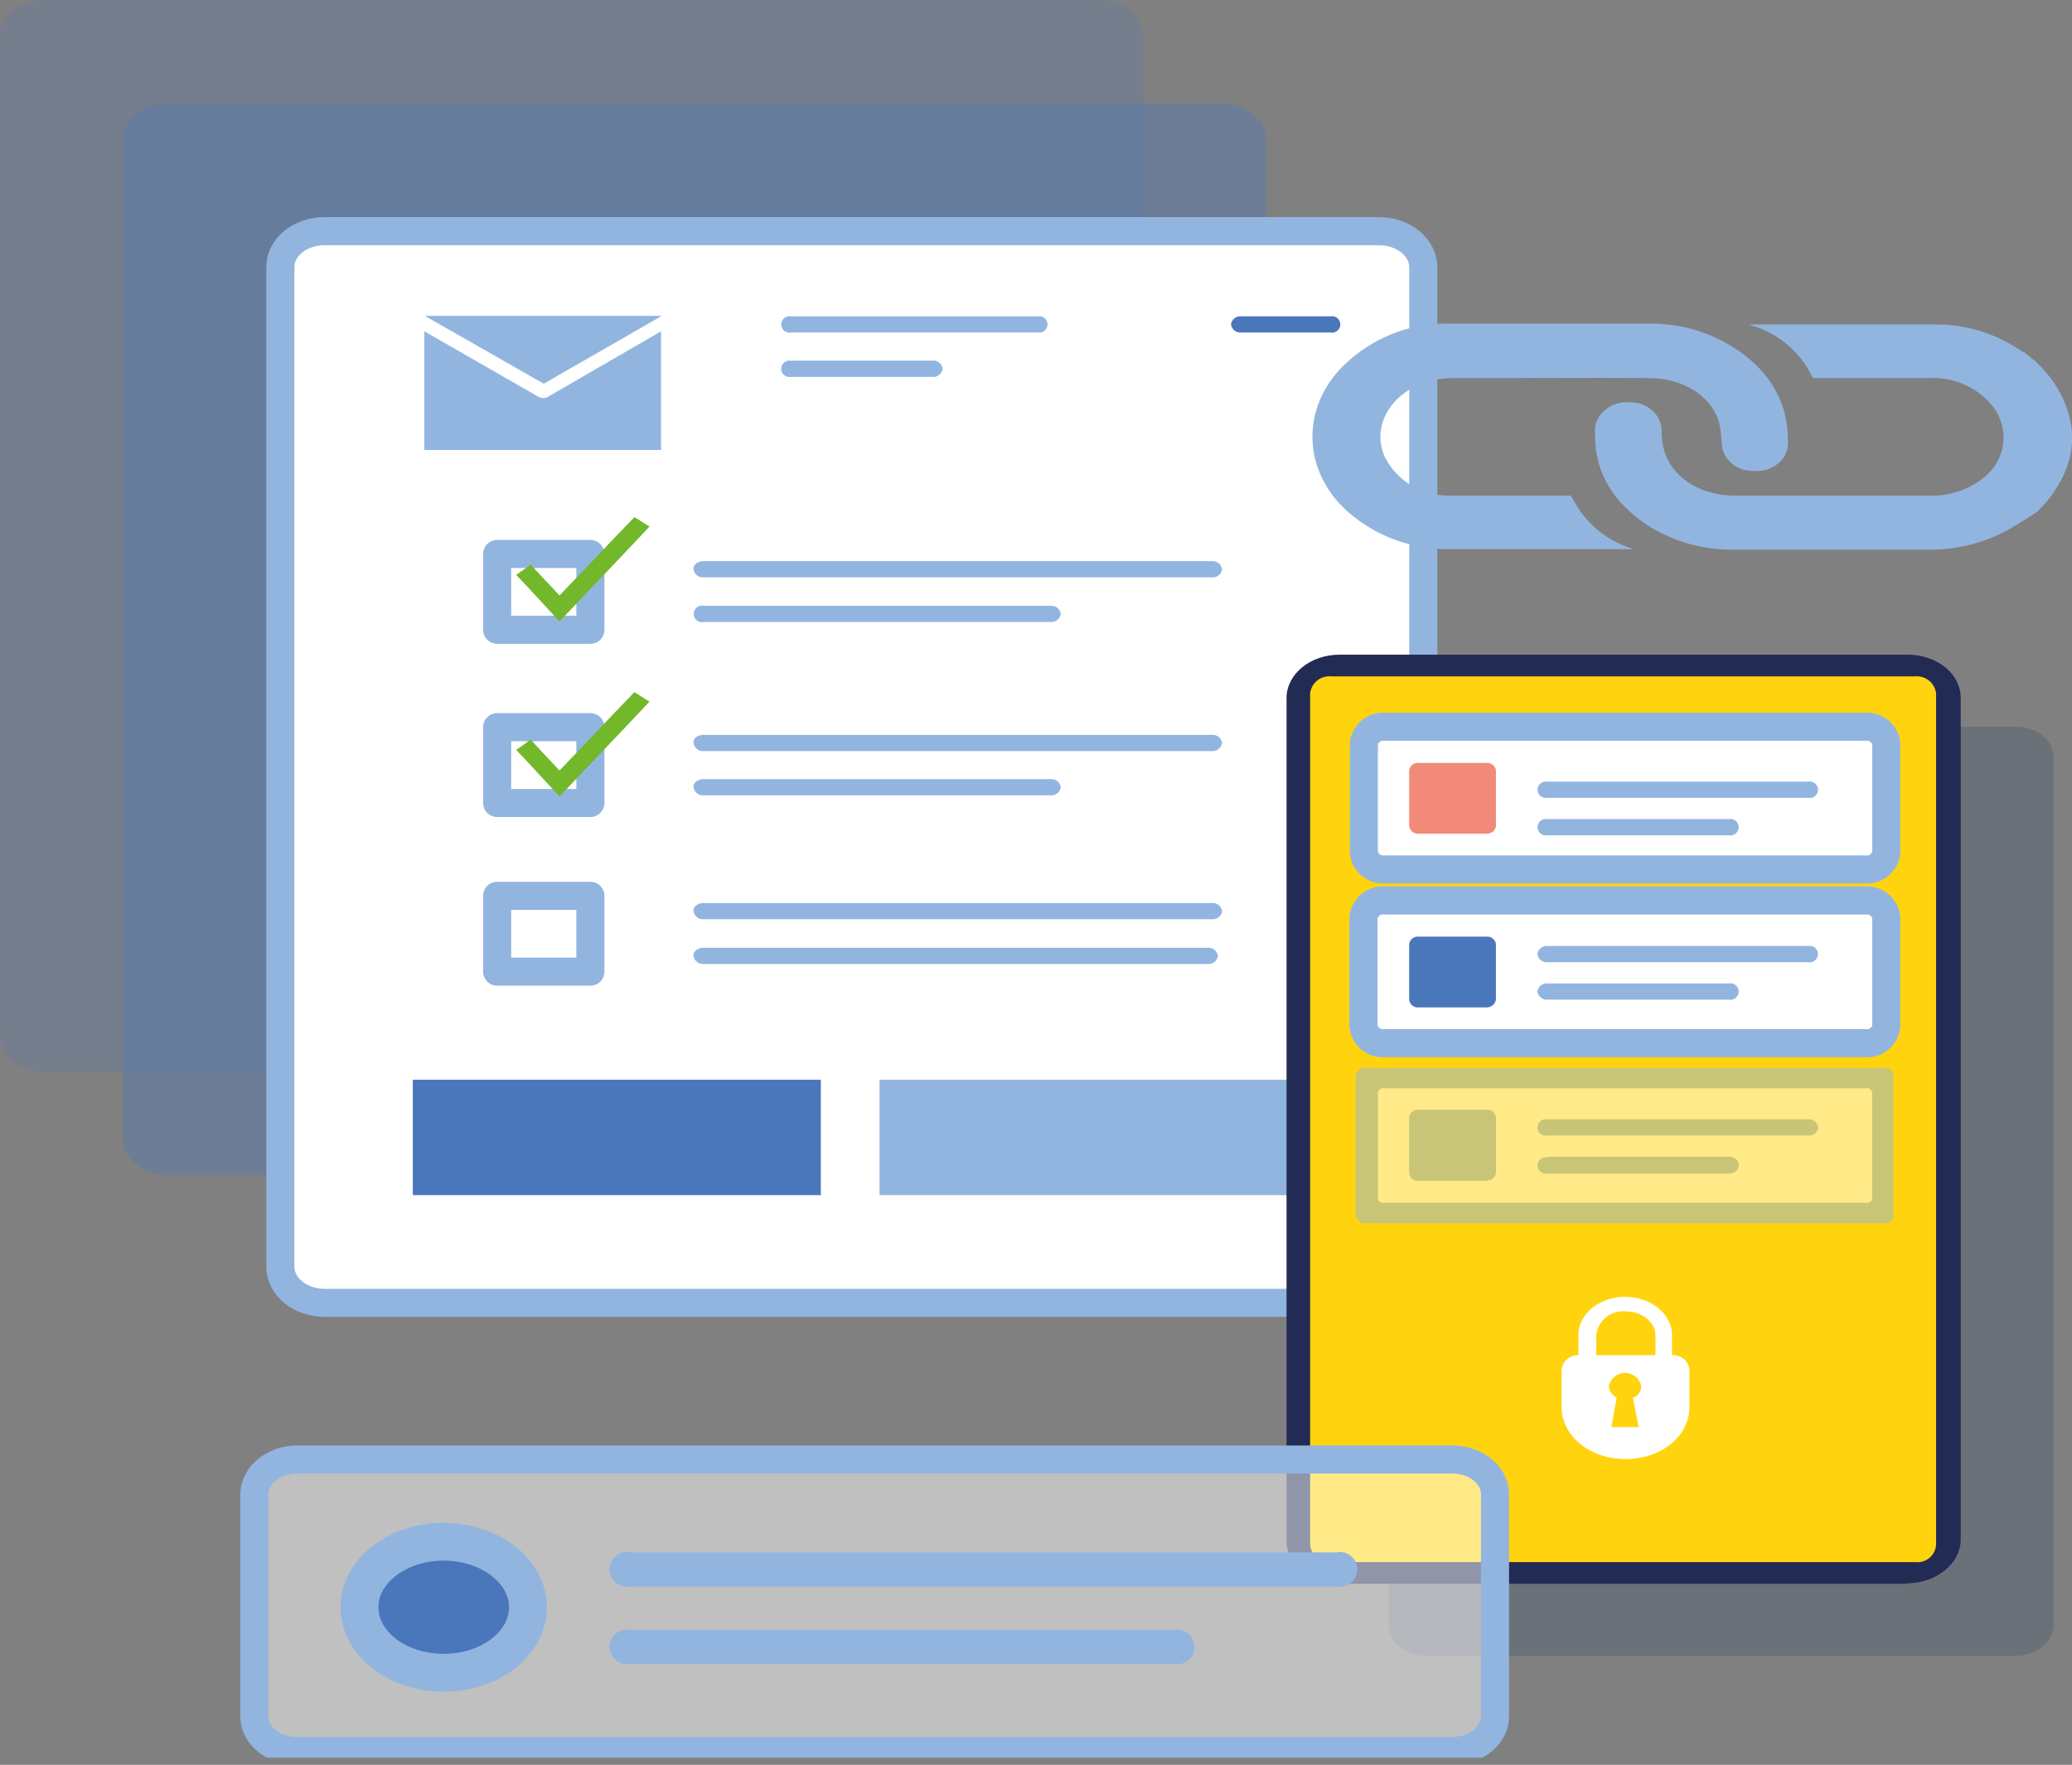
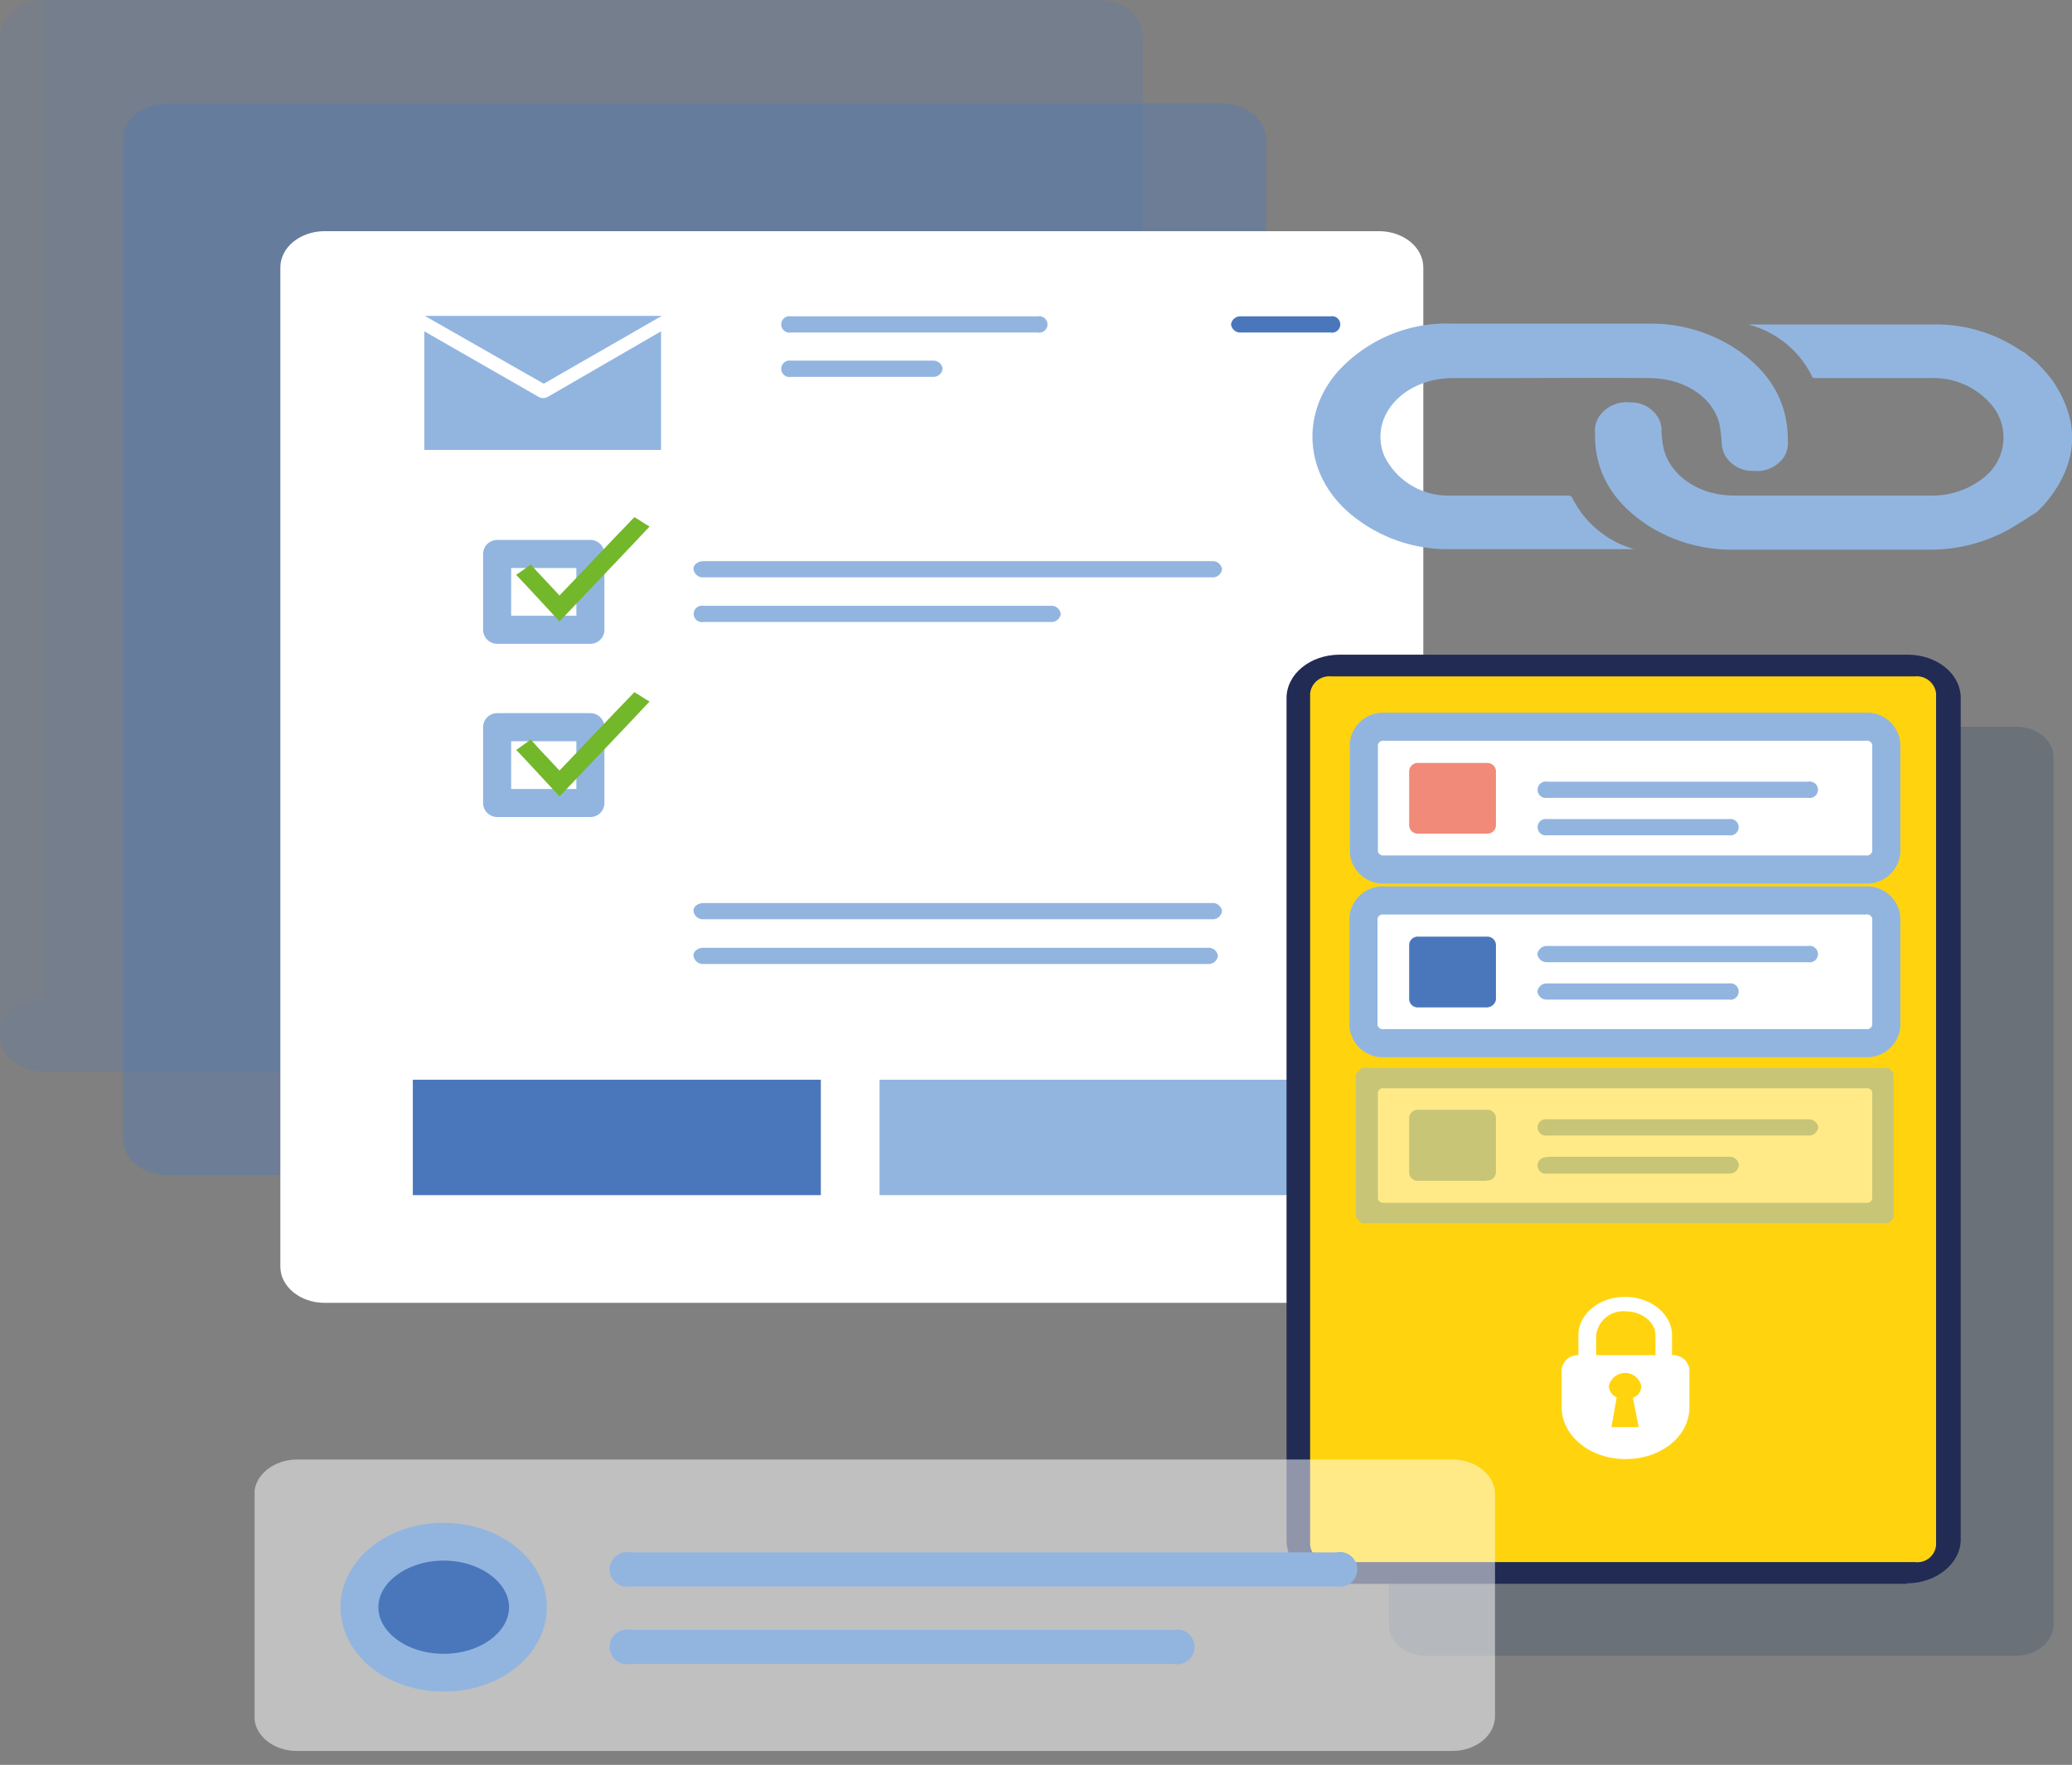
<svg xmlns="http://www.w3.org/2000/svg" viewBox="0 0 221.35 188.57">
  <rect x="0" y="0" width="221.35" height="188.57" fill="#808080" stroke="none" />
  <defs>
    <style>.cls-1,.cls-14,.cls-29{fill:none;}.cls-2{clip-path:url(#clip-path);}.cls-3{opacity:0.2;}.cls-4{clip-path:url(#clip-path-2);}.cls-5{clip-path:url(#clip-path-3);}.cls-6{fill:#4b78bc;}.cls-12,.cls-13,.cls-18,.cls-19,.cls-20,.cls-21,.cls-23,.cls-24,.cls-6{fill-rule:evenodd;}.cls-7{opacity:0.7;}.cls-8{opacity:0.35;}.cls-9{clip-path:url(#clip-path-8);}.cls-10{clip-path:url(#clip-path-13);}.cls-11{clip-path:url(#clip-path-14);}.cls-12{fill:#19365e;}.cls-13,.cls-17{fill:#fff;}.cls-14,.cls-29{stroke:#92b5e0;stroke-linecap:round;stroke-linejoin:round;}.cls-14{stroke-width:3px;}.cls-15,.cls-18{fill:#92b5e0;}.cls-16,.cls-24{fill:#4a77bb;}.cls-19{fill:#73b72b;}.cls-20{fill:#212b54;}.cls-21{fill:#ffd40e;}.cls-22{clip-path:url(#clip-path-15);}.cls-23{fill:#f18a79;}.cls-25{opacity:0.5;}.cls-26{clip-path:url(#clip-path-18);}.cls-27{clip-path:url(#clip-path-19);}.cls-28{clip-path:url(#clip-path-21);}.cls-29{stroke-width:4.04px;}</style>
    <clipPath id="clip-path" transform="translate(-95.3 -5.6)">
      <rect class="cls-1" width="330" height="193.4" />
    </clipPath>
    <clipPath id="clip-path-2" transform="translate(-95.3 -5.6)">
      <rect class="cls-1" x="95.3" y="5.6" width="122.1" height="114.51" />
    </clipPath>
    <clipPath id="clip-path-3" transform="translate(-95.3 -5.6)">
      <rect class="cls-1" x="95.3" y="5.6" width="122.1" height="114.51" />
    </clipPath>
    <clipPath id="clip-path-8" transform="translate(-95.3 -5.6)">
      <rect class="cls-1" x="108.45" y="16.65" width="122.16" height="114.51" />
    </clipPath>
    <clipPath id="clip-path-13" transform="translate(-95.3 -5.6)">
      <rect class="cls-1" x="243.65" y="83.25" width="71.07" height="99.27" />
    </clipPath>
    <clipPath id="clip-path-14" transform="translate(-95.3 -5.6)">
      <rect class="cls-1" x="243.65" y="83.25" width="71.01" height="99.27" />
    </clipPath>
    <clipPath id="clip-path-15" transform="translate(-95.3 -5.6)">
      <rect class="cls-1" y="1" width="330" height="193.4" />
    </clipPath>
    <clipPath id="clip-path-18" transform="translate(-95.3 -5.6)">
      <rect class="cls-1" x="239.46" y="118.88" width="58.85" height="18.24" />
    </clipPath>
    <clipPath id="clip-path-19" transform="translate(-95.3 -5.6)">
      <rect class="cls-1" x="240.12" y="119.7" width="57.47" height="16.6" />
    </clipPath>
    <clipPath id="clip-path-21" transform="translate(-95.3 -5.6)">
      <rect class="cls-1" x="122.5" y="161.55" width="132.57" height="31.16" />
    </clipPath>
  </defs>
  <title>Asset 5</title>
  <g id="Layer_2" data-name="Layer 2">
    <g id="Layer_1-2" data-name="Layer 1">
      <g class="cls-2">
        <g class="cls-3">
          <g class="cls-4">
            <g class="cls-5">
-               <path class="cls-6" d="M100.06,5.6H212.65c2.63,0,4.75,1.72,4.75,3.86V116.24c0,2.14-2.12,3.86-4.75,3.86H100.06c-2.63,0-4.76-1.72-4.76-3.86V9.46c0-2.09,2.18-3.86,4.76-3.86" transform="translate(-95.3 -5.6)" />
+               <path class="cls-6" d="M100.06,5.6H212.65c2.63,0,4.75,1.72,4.75,3.86V116.24c0,2.14-2.12,3.86-4.75,3.86H100.06c-2.63,0-4.76-1.72-4.76-3.86c0-2.09,2.18-3.86,4.76-3.86" transform="translate(-95.3 -5.6)" />
            </g>
            <g class="cls-5">
              <g class="cls-7">
                <g class="cls-4">
                  <g class="cls-5">
                    <path class="cls-6" d="M100.06,5.6H212.65c2.63,0,4.75,1.72,4.75,3.86V116.24c0,2.14-2.12,3.86-4.75,3.86H100.06c-2.63,0-4.76-1.72-4.76-3.86V9.46c0-2.09,2.18-3.86,4.76-3.86" transform="translate(-95.3 -5.6)" />
                  </g>
                </g>
              </g>
            </g>
          </g>
        </g>
      </g>
      <g class="cls-2">
        <g class="cls-8">
          <g class="cls-9">
            <g class="cls-9">
              <g class="cls-7">
                <g class="cls-9">
                  <g class="cls-9">
                    <path class="cls-6" d="M113.21,16.65H225.8c2.63,0,4.75,1.73,4.75,3.87V127.29c0,2.14-2.12,3.87-4.75,3.87H113.21c-2.63,0-4.76-1.73-4.76-3.87V20.52c0-2.14,2.13-3.87,4.76-3.87" transform="translate(-95.3 -5.6)" />
                  </g>
                </g>
              </g>
              <path class="cls-6" d="M113.21,16.65H225.8c2.63,0,4.75,1.73,4.75,3.87V127.29c0,2.14-2.12,3.87-4.75,3.87H113.21c-2.63,0-4.76-1.73-4.76-3.87V20.52c0-2.14,2.13-3.87,4.76-3.87" transform="translate(-95.3 -5.6)" />
            </g>
          </g>
        </g>
      </g>
      <g class="cls-2">
        <g class="cls-3">
          <g class="cls-10">
            <g class="cls-11">
              <path class="cls-12" d="M310.63,182.52H247.68c-2.24,0-4-1.45-4-3.27V86.53c0-1.82,1.79-3.28,4-3.28h63c2.24,0,4,1.46,4,3.28v92.72c-.06,1.82-1.85,3.27-4.09,3.27" transform="translate(-95.3 -5.6)" />
            </g>
          </g>
        </g>
        <path class="cls-13" d="M130,30.3h112.6c2.63,0,4.75,1.73,4.75,3.87V140.94c0,2.14-2.12,3.87-4.75,3.87H130c-2.63,0-4.75-1.73-4.75-3.87V34.17c0-2.14,2.12-3.87,4.75-3.87" transform="translate(-95.3 -5.6)" />
-         <path class="cls-14" d="M130,30.3h112.6c2.63,0,4.75,1.73,4.75,3.87V140.94c0,2.14-2.12,3.87-4.75,3.87H130c-2.63,0-4.75-1.73-4.75-3.87V34.17C125.24,32,127.36,30.3,130,30.3Z" transform="translate(-95.3 -5.6)" />
        <rect class="cls-15" x="93.96" y="115.37" width="43.59" height="12.33" />
        <rect class="cls-16" x="44.1" y="115.37" width="43.59" height="12.33" />
        <rect class="cls-17" x="53.11" y="77.7" width="9.96" height="8.1" />
        <rect class="cls-14" x="53.11" y="77.7" width="9.96" height="8.1" />
-         <path class="cls-18" d="M170.45,84.12h54.34a1,1,0,0,1,1.06.86,1,1,0,0,1-1.06.87H170.45a1,1,0,0,1-1.06-.87c-.06-.5.45-.86,1.06-.86m0,4.73h37.11a1,1,0,0,1,1.06.86,1,1,0,0,1-1.06.87H170.45a1,1,0,0,1-1.06-.87c-.06-.45.45-.86,1.06-.86" transform="translate(-95.3 -5.6)" />
        <rect class="cls-17" x="53.11" y="59.19" width="9.96" height="8.1" />
        <rect class="cls-14" x="53.11" y="59.19" width="9.96" height="8.1" />
        <path class="cls-19" d="M150.42,67c1.57,1.64,3.08,3.32,4.65,5,3.18-3.36,6.43-6.73,9.62-10.14-.56-.32-1.06-.69-1.62-1-2.69,2.77-5.32,5.59-8,8.37-1-1.1-2.08-2.19-3.08-3.32-.51.41-1.07.77-1.57,1.13m0,18.66c1.57,1.63,3.08,3.32,4.65,5,3.18-3.36,6.43-6.73,9.62-10.14-.56-.32-1.06-.68-1.62-1-2.69,2.77-5.32,5.59-8,8.37-1-1.09-2.08-2.18-3.08-3.32-.51.41-1.07.77-1.57,1.14" transform="translate(-95.3 -5.6)" />
        <path class="cls-18" d="M170.45,65.56h54.34a1,1,0,0,1,1.06.86,1,1,0,0,1-1.06.87H170.45a1,1,0,0,1-1.06-.87c-.06-.45.45-.86,1.06-.86m0,4.77h37.11a1,1,0,0,1,1.06.87,1,1,0,0,1-1.06.86H170.45a.88.88,0,1,1,0-1.73" transform="translate(-95.3 -5.6)" />
        <rect class="cls-17" x="53.11" y="95.72" width="9.96" height="8.1" />
-         <rect class="cls-14" x="53.11" y="95.72" width="9.96" height="8.1" />
        <path class="cls-18" d="M170.45,102.09h54.34a1,1,0,0,1,1.06.86,1,1,0,0,1-1.06.87H170.45a1,1,0,0,1-1.06-.87c-.06-.45.45-.86,1.06-.86m0,4.78h53.89a1,1,0,0,1,1.07.86,1,1,0,0,1-1.07.87H170.45a1,1,0,0,1-1.06-.87c-.06-.45.45-.86,1.06-.86" transform="translate(-95.3 -5.6)" />
        <path class="cls-20" d="M299,174.83H238.44c-3.13,0-5.7-2-5.7-4.64v-90c0-2.55,2.51-4.64,5.7-4.64h60.61c3.13,0,5.71,2,5.71,4.64v90c-.06,2.5-2.63,4.59-5.77,4.59" transform="translate(-95.3 -5.6)" />
        <path class="cls-21" d="M299.89,172.51h-62.4a2.05,2.05,0,0,1-2.23-1.82v-91a2.06,2.06,0,0,1,2.23-1.82h62.4a2.07,2.07,0,0,1,2.24,1.82v91a2,2,0,0,1-2.24,1.82" transform="translate(-95.3 -5.6)" />
        <path class="cls-13" d="M243.2,83.25h51.37a2.07,2.07,0,0,1,2.24,1.82V96.68a2.07,2.07,0,0,1-2.24,1.82H243.2A2.07,2.07,0,0,1,241,96.68V85.07a2.07,2.07,0,0,1,2.24-1.82" transform="translate(-95.3 -5.6)" />
        <path class="cls-13" d="M243.2,83.25h51.37a2.07,2.07,0,0,1,2.24,1.82V96.68a2.07,2.07,0,0,1-2.24,1.82H243.2A2.07,2.07,0,0,1,241,96.68V85.07a2.07,2.07,0,0,1,2.24-1.82" transform="translate(-95.3 -5.6)" />
        <path class="cls-14" d="M243.2,83.25h51.37a2.07,2.07,0,0,1,2.24,1.82V96.68a2.07,2.07,0,0,1-2.24,1.82H243.2A2.07,2.07,0,0,1,241,96.68V85.07A2.07,2.07,0,0,1,243.2,83.25Z" transform="translate(-95.3 -5.6)" />
      </g>
      <g class="cls-22">
        <path class="cls-18" d="M260.6,89.12h27.87a.88.88,0,1,1,0,1.73H260.6a.88.88,0,1,1,0-1.73m0,4H280a.88.88,0,1,1,0,1.73H260.6a.88.88,0,1,1,0-1.73" transform="translate(-95.3 -5.6)" />
      </g>
      <g class="cls-2">
        <path class="cls-23" d="M254.11,94.67h-7.27a.92.92,0,0,1-1-.82V87.94a.93.93,0,0,1,1-.82h7.27a.93.93,0,0,1,1,.82v5.91a.92.92,0,0,1-1,.82" transform="translate(-95.3 -5.6)" />
        <path class="cls-13" d="M243.2,101.82h51.37a2.06,2.06,0,0,1,2.24,1.82v11.6a2.07,2.07,0,0,1-2.24,1.82H243.2a2.07,2.07,0,0,1-2.24-1.82v-11.6a2.06,2.06,0,0,1,2.24-1.82" transform="translate(-95.3 -5.6)" />
        <path class="cls-13" d="M243.2,101.82h51.37a2.06,2.06,0,0,1,2.24,1.82v11.6a2.07,2.07,0,0,1-2.24,1.82H243.2a2.07,2.07,0,0,1-2.24-1.82v-11.6a2.06,2.06,0,0,1,2.24-1.82" transform="translate(-95.3 -5.6)" />
        <path class="cls-14" d="M243.2,101.82h51.37a2.06,2.06,0,0,1,2.24,1.82v11.6a2.07,2.07,0,0,1-2.24,1.82H243.2a2.07,2.07,0,0,1-2.24-1.82v-11.6A2.06,2.06,0,0,1,243.2,101.82Z" transform="translate(-95.3 -5.6)" />
        <path class="cls-18" d="M260.6,106.68h27.87a.88.88,0,1,1,0,1.73H260.6a1,1,0,0,1-1.06-.86,1,1,0,0,1,1.06-.87m0,4H280a.88.88,0,1,1,0,1.73H260.6a1,1,0,0,1-1.06-.86,1,1,0,0,1,1.06-.87" transform="translate(-95.3 -5.6)" />
        <path class="cls-24" d="M254.11,113.24h-7.27a.93.93,0,0,1-1-.82V106.5a.93.93,0,0,1,1-.82h7.27a.93.93,0,0,1,1,.82v5.92a1,1,0,0,1-1,.82" transform="translate(-95.3 -5.6)" />
      </g>
      <g class="cls-2">
        <g class="cls-25">
          <g class="cls-26">
            <g class="cls-27">
              <path class="cls-13" d="M243.2,120.38h51.37a2.07,2.07,0,0,1,2.24,1.82v11.6a2.07,2.07,0,0,1-2.24,1.82H243.2A2.07,2.07,0,0,1,241,133.8V122.2a2.07,2.07,0,0,1,2.24-1.82" transform="translate(-95.3 -5.6)" />
              <path class="cls-13" d="M243.2,120.38h51.37a2.07,2.07,0,0,1,2.24,1.82v11.6a2.07,2.07,0,0,1-2.24,1.82H243.2A2.07,2.07,0,0,1,241,133.8V122.2a2.07,2.07,0,0,1,2.24-1.82" transform="translate(-95.3 -5.6)" />
              <path class="cls-14" d="M243.2,120.38h51.37a2.07,2.07,0,0,1,2.24,1.82v11.6a2.07,2.07,0,0,1-2.24,1.82H243.2A2.07,2.07,0,0,1,241,133.8V122.2A2.07,2.07,0,0,1,243.2,120.38Z" transform="translate(-95.3 -5.6)" />
              <path class="cls-18" d="M260.6,125.2h27.87a1,1,0,0,1,1.07.86,1,1,0,0,1-1.07.87H260.6a.88.88,0,1,1,0-1.73m0,4H280a1,1,0,0,1,1.07.86A1,1,0,0,1,280,131H260.6a.88.88,0,1,1,0-1.73m-6.49,2.5h-7.27a.92.92,0,0,1-1-.82V125a.92.92,0,0,1,1-.82h7.27a.92.92,0,0,1,1,.82v5.91a.92.92,0,0,1-1,.82" transform="translate(-95.3 -5.6)" />
            </g>
          </g>
        </g>
        <path class="cls-15" d="M311.3,61.33l-1.34.81a17.34,17.34,0,0,1-8.5,2.19H280.58a16.7,16.7,0,0,1-8.95-2.41c-4-2.51-6-5.87-5.93-10a2.74,2.74,0,0,1,.44-1.82,3.53,3.53,0,0,1,3.31-1.5,3.34,3.34,0,0,1,3.07,1.77,3.08,3.08,0,0,1,.28,1,9.51,9.51,0,0,0,.23,2.18c.73,2.91,3.8,5,7.5,5h20.93a8.79,8.79,0,0,0,5.87-2,5.42,5.42,0,0,0,.73-7.69A8.12,8.12,0,0,0,301.51,46h-12.2c-.22,0-.39,0-.45-.22a10.46,10.46,0,0,0-6.49-5.42.76.76,0,0,1-.22-.09H301.9a16.07,16.07,0,0,1,9.4,2.87,2.23,2.23,0,0,0,.23.09l1.34,1.09c.06,0,.11.14.17.18a18.16,18.16,0,0,1,1.51,1.73c3,4.41,2.8,8.74-.56,12.92-.34.41-.73.78-1.06,1.14Z" transform="translate(-95.3 -5.6)" />
        <path class="cls-15" d="M269.89,64.28h-.22c-6.49,0-13,0-19.47,0a16.2,16.2,0,0,1-10.75-3.86c-4.81-4.14-5.26-10.65-1.12-15.24a15.71,15.71,0,0,1,12.09-5c6.94,0,13.88,0,20.87,0a16.65,16.65,0,0,1,9,2.41c4,2.5,6,5.87,6,10a3,3,0,0,1-.39,1.82,3.51,3.51,0,0,1-3.3,1.5,3.35,3.35,0,0,1-3.08-1.77,3.7,3.7,0,0,1-.28-1,15.82,15.82,0,0,0-.28-2.36c-.78-2.83-3.8-4.74-7.38-4.78-5.65-.05-11.31,0-16.9,0h-4.14c-5.43,0-9.07,4.27-7.33,8.37a7.58,7.58,0,0,0,7,4.18c4.19,0,8.33,0,12.53,0a.51.51,0,0,1,.56.32,10.61,10.61,0,0,0,6.32,5.33s.12.09.28.13" transform="translate(-95.3 -5.6)" />
        <path class="cls-17" d="M273.92,150.4v-2.13c0-2.23-2.24-4.1-5-4.1s-5,1.82-5,4.1v2.13a1.73,1.73,0,0,0-1.79,1.55v4c0,3.05,3,5.55,6.83,5.55s6.82-2.45,6.82-5.55v-4a1.73,1.73,0,0,0-1.79-1.55m-3.63,7.69h-2.91l.56-3.18a1.4,1.4,0,0,1-.84-1.19,1.77,1.77,0,0,1,3.47,0,1.32,1.32,0,0,1-.9,1.23Zm1.79-7.69h-6.33v-2.13a2.89,2.89,0,0,1,3.14-2.55c1.73,0,3.19,1.14,3.19,2.55Z" transform="translate(-95.3 -5.6)" />
        <path class="cls-24" d="M227.87,39.4h9.57a.88.88,0,1,1,0,1.73h-9.57a1,1,0,0,1-1.06-.87,1,1,0,0,1,1.06-.86" transform="translate(-95.3 -5.6)" />
        <path class="cls-18" d="M179.8,39.4h26.36a.88.88,0,1,1,0,1.73H179.8a.88.88,0,1,1,0-1.73m0,4.73H195A1,1,0,0,1,196,45a1,1,0,0,1-1.07.87H179.8a.88.88,0,1,1,0-1.73m-26.41,2.46L166,39.35v0H140.68v0Z" transform="translate(-95.3 -5.6)" />
        <path class="cls-18" d="M153.83,48a1,1,0,0,1-1,0L140.63,41V53.68h25.29V41Z" transform="translate(-95.3 -5.6)" />
      </g>
      <g class="cls-2">
        <g class="cls-25">
          <g class="cls-28">
            <g class="cls-28">
              <path class="cls-13" d="M127,161.55H250.48c2.51,0,4.53,1.68,4.53,3.69V189c0,2.05-2.07,3.69-4.53,3.69H127c-2.52,0-4.53-1.68-4.53-3.69V165.24c0-2,2.07-3.69,4.53-3.69" transform="translate(-95.3 -5.6)" />
            </g>
          </g>
        </g>
-         <path class="cls-14" d="M127,161.55H250.48c2.51,0,4.53,1.68,4.53,3.69V189c0,2.05-2.07,3.69-4.53,3.69H127c-2.52,0-4.53-1.68-4.53-3.69V165.24C122.5,163.23,124.57,161.55,127,161.55Z" transform="translate(-95.3 -5.6)" />
        <path class="cls-24" d="M142.7,170.33c5,0,9,3.14,9,7s-4,7-9,7-9-3.14-9-7,4-7,9-7" transform="translate(-95.3 -5.6)" />
        <path class="cls-29" d="M142.7,170.33c4.94,0,9,3.14,9,7s-4,7-9,7-9-3.13-9-7S137.75,170.33,142.7,170.33Z" transform="translate(-95.3 -5.6)" />
        <path class="cls-18" d="M162.67,171.47h75.38a1.86,1.86,0,1,1,0,3.64H162.67a1.86,1.86,0,1,1,0-3.64m0,8.28h58a1.86,1.86,0,1,1,0,3.64h-58a1.86,1.86,0,1,1,0-3.64" transform="translate(-95.3 -5.6)" />
      </g>
    </g>
  </g>
</svg>